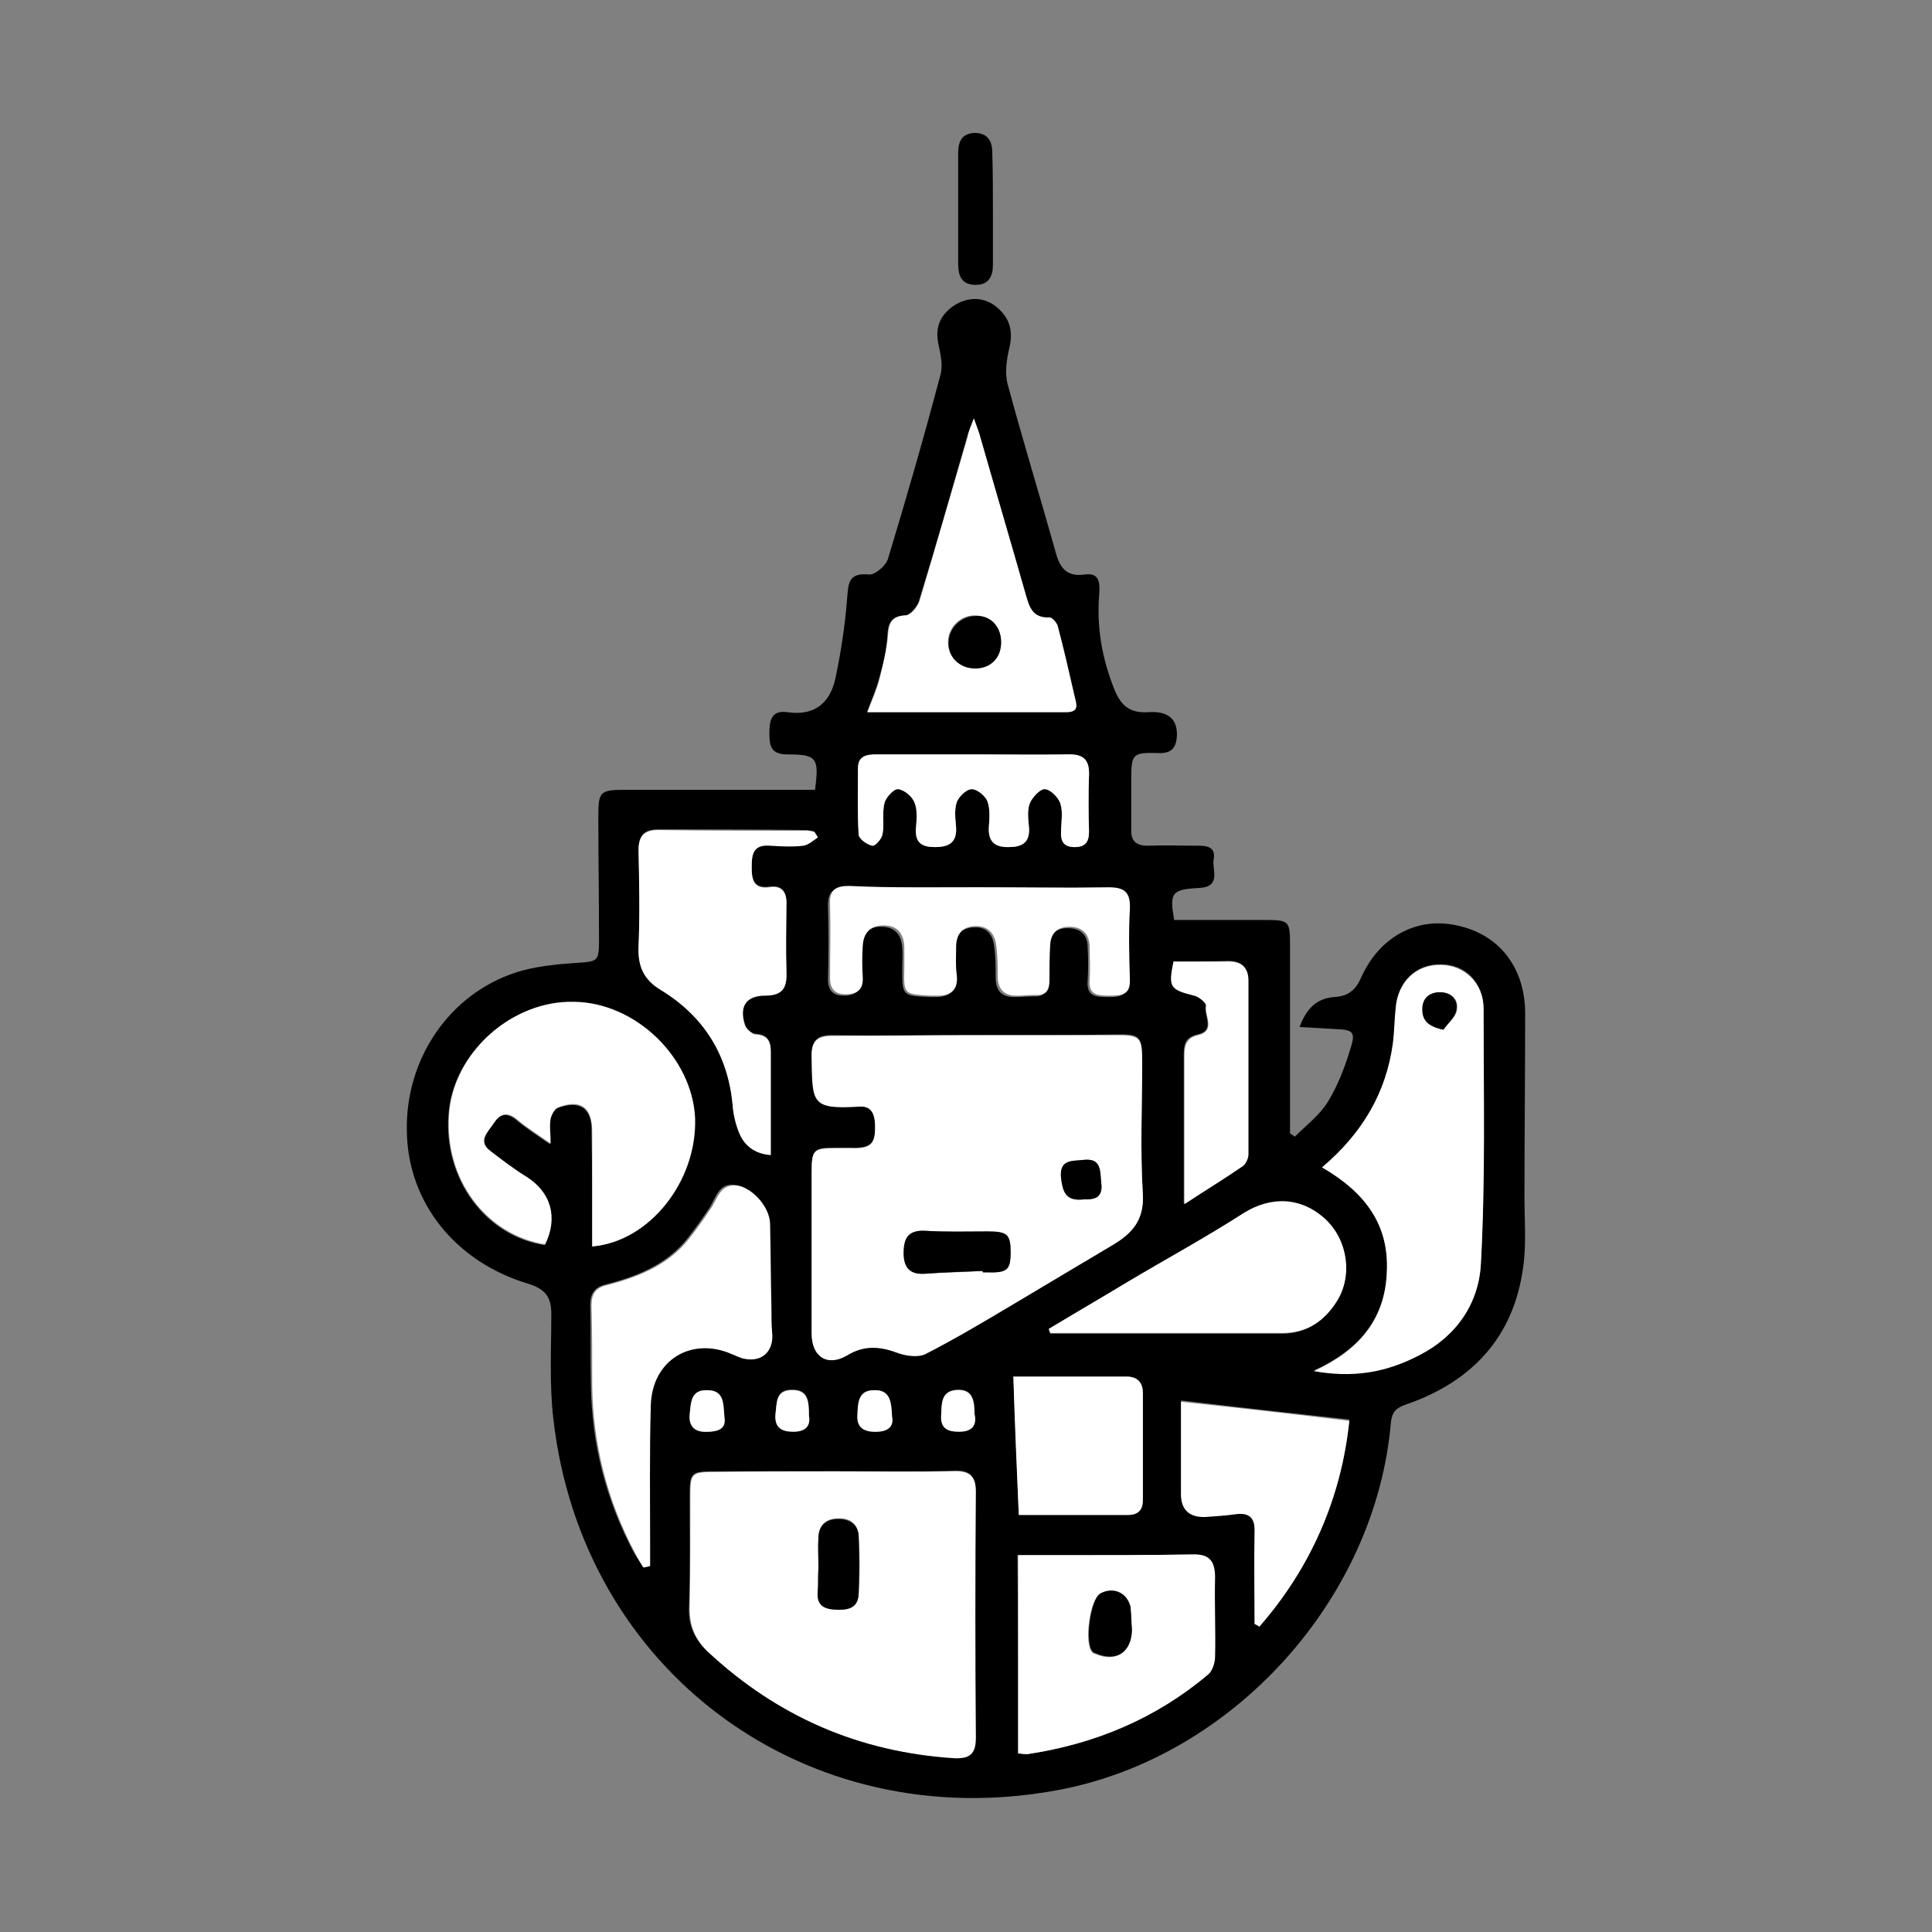
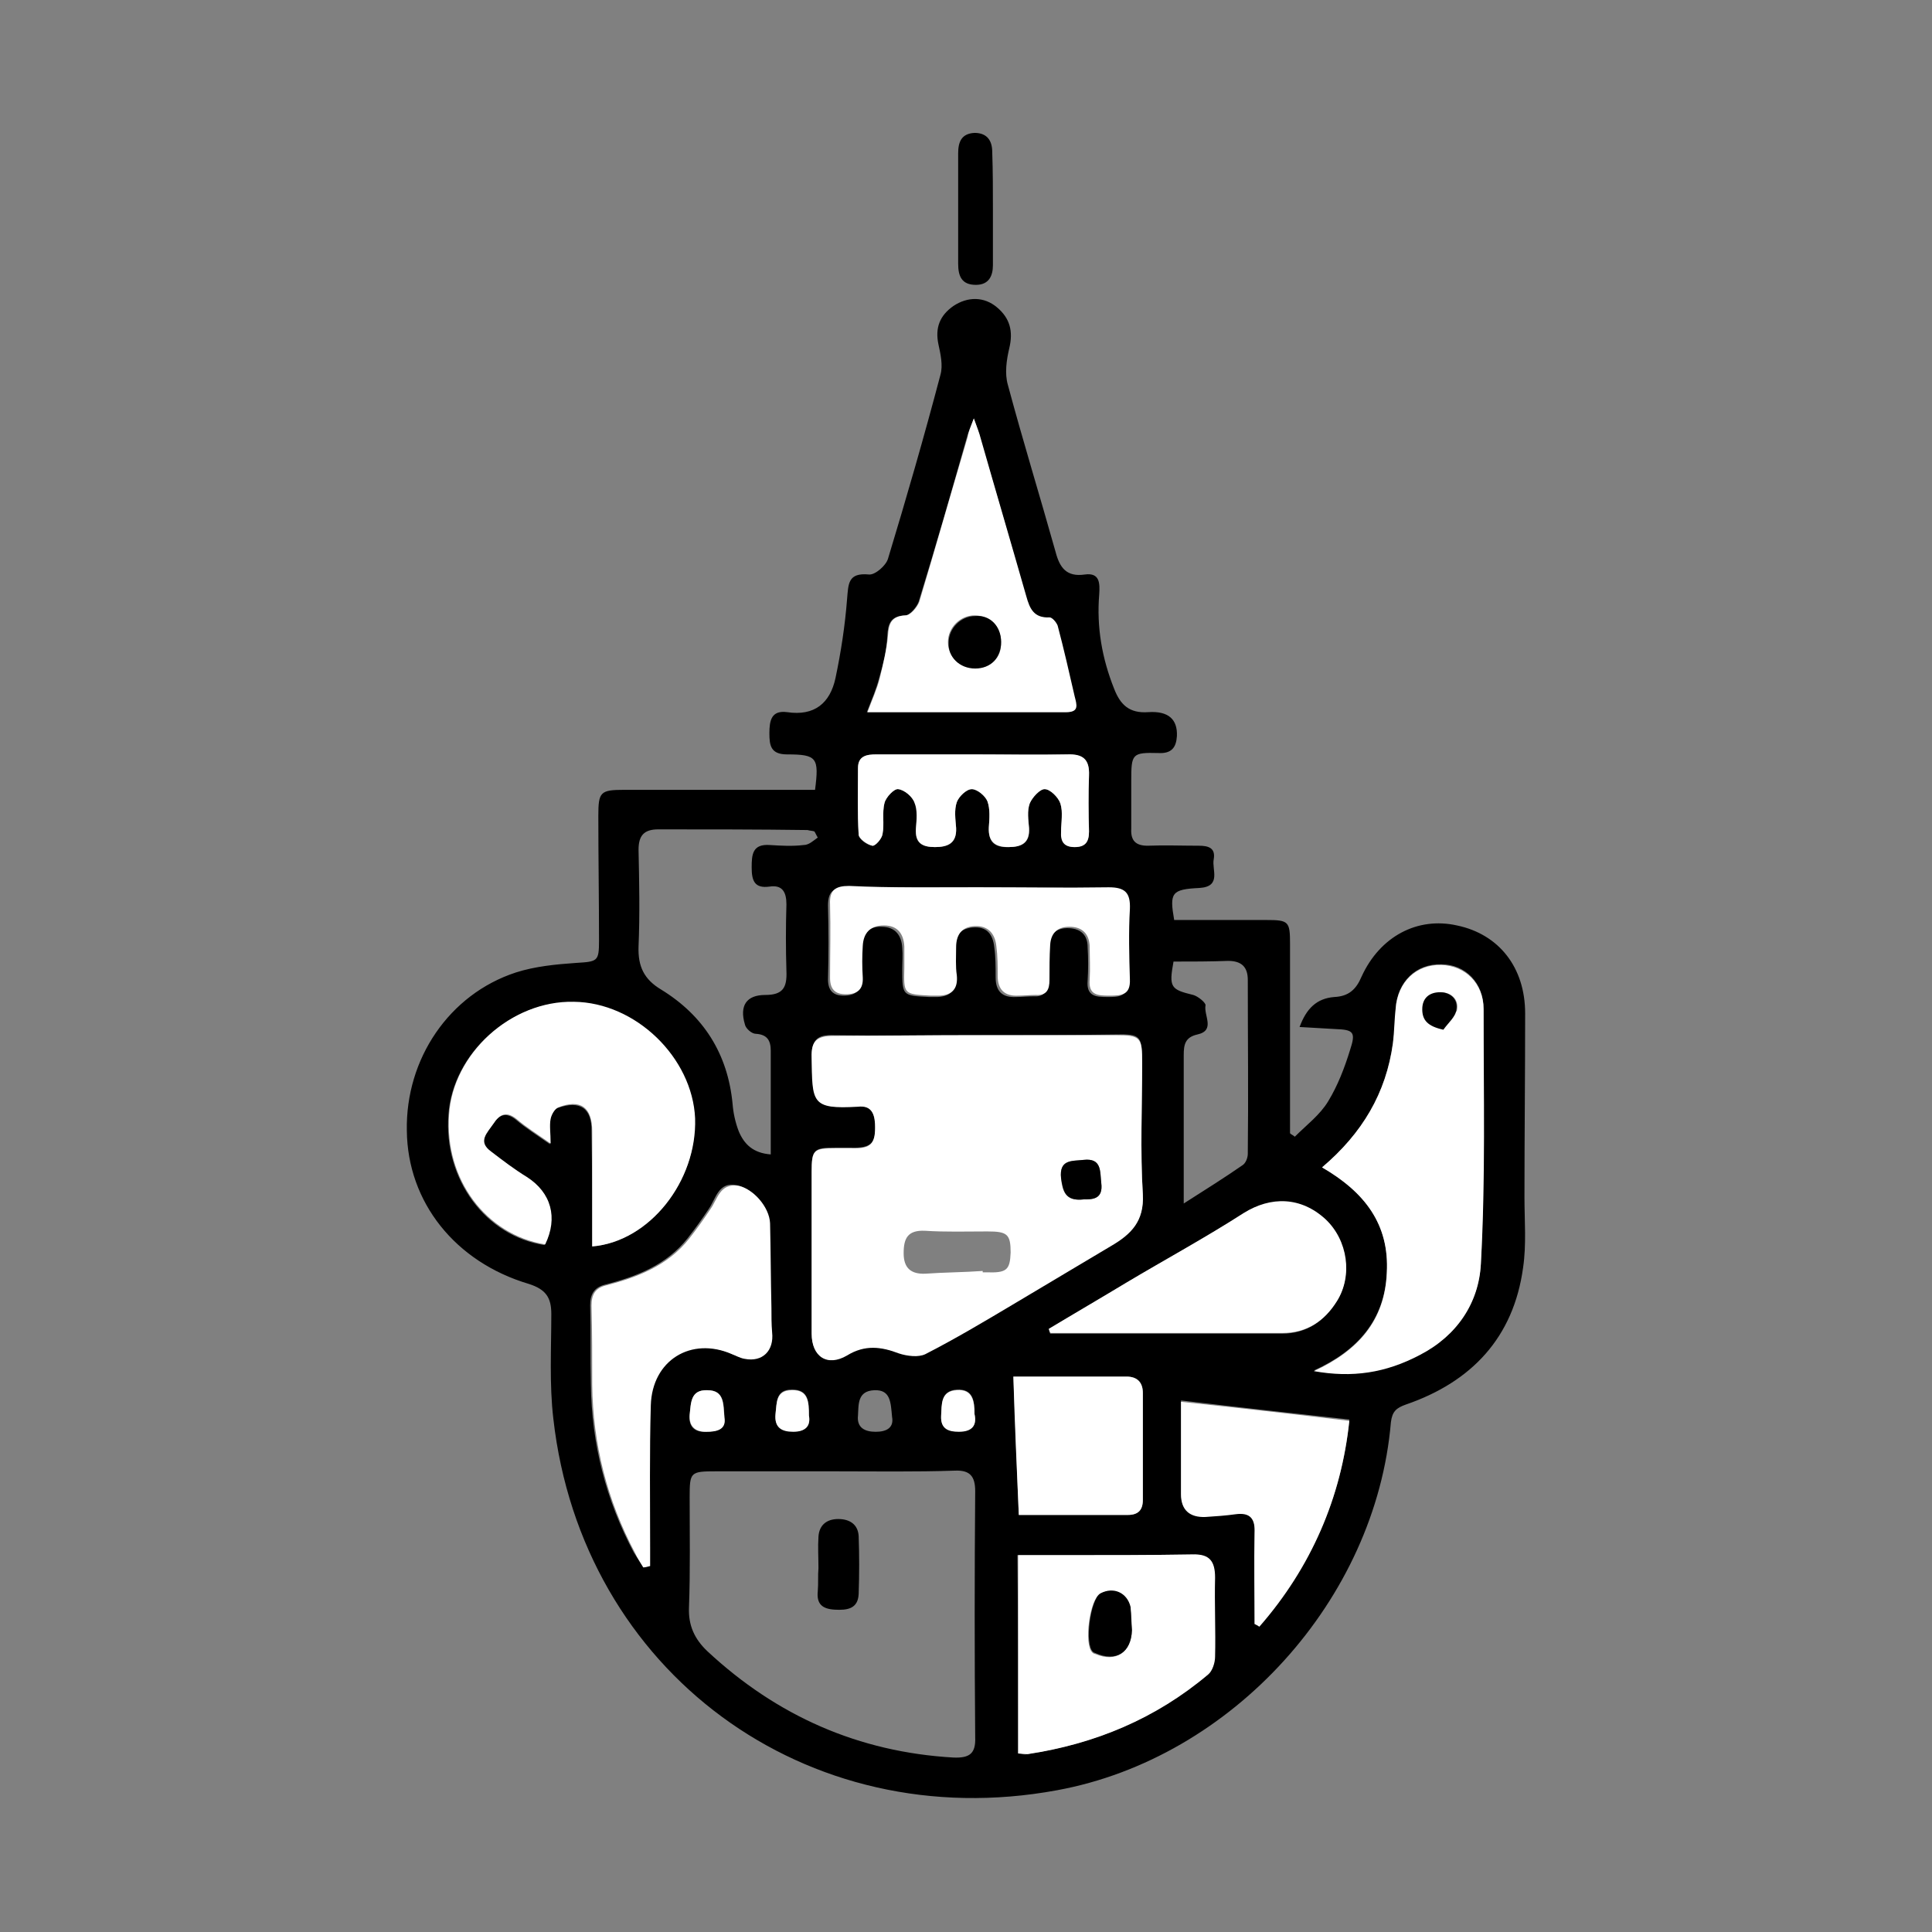
<svg xmlns="http://www.w3.org/2000/svg" data-bbox="59.695 19.5 164.105 244.344" viewBox="0 0 283.5 283.5" data-type="color">
  <rect x="0" y="0" width="283.5" height="283.5" fill="#808080" stroke="none" />
  <g>
    <path d="M119.6 115.9c.6-4.7.3-5.2-4.1-5.2-2.4 0-2.6-1.3-2.6-3.1 0-1.9.3-3.4 2.6-3.1 4 .6 6.3-1.3 7.1-5 .8-3.8 1.4-7.7 1.7-11.6.2-2.2.1-3.9 3.2-3.6.9.1 2.5-1.3 2.8-2.3 2.7-8.9 5.3-17.9 7.7-27 .4-1.4 0-3.1-.3-4.5-.5-2.4.2-4.2 2.2-5.6 2.1-1.4 4.5-1.4 6.4.2 1.9 1.6 2.4 3.5 1.8 6-.4 1.7-.7 3.7-.2 5.4 2.2 8.2 4.7 16.3 7 24.5.6 2.3 1.6 3.7 4.3 3.3 2.2-.3 2.2 1.3 2.1 2.9-.4 4.8.4 9.4 2.2 13.9.9 2.3 2.2 3.6 5 3.4 3-.2 4.3 1.1 4.2 3.5-.1 1.7-.8 2.6-2.7 2.5-3.9-.1-4 .1-4 4.1v7c-.1 1.8.7 2.5 2.4 2.5 2.5-.1 5 0 7.5 0 1.4 0 2.5.3 2.2 2-.3 1.5 1.2 4-2.1 4.2-4.1.2-4.4.7-3.7 4.7h13.5c3.3 0 3.5.2 3.5 3.5v27.8c.2.2.5.3.7.5 1.7-1.7 3.7-3.2 4.9-5.2 1.4-2.3 2.4-4.9 3.2-7.5.9-2.7.5-3-2.2-3.1-1.7-.1-3.4-.2-5.2-.3 1-2.7 2.5-4.2 5.1-4.4 2.1-.1 3.2-1.1 4-3 2.7-5.9 8.2-8.8 14-7.5 6.2 1.3 10 6.2 10 12.9 0 9-.1 18-.1 27 0 3.4.3 6.9-.2 10.3-1.4 10.3-7.6 16.8-17.2 20.1-1.4.5-2 1-2.2 2.6-2.2 26-23.3 49.3-49 54-36.8 6.8-69.7-17.4-73.9-54.5-.6-5.1-.3-10.3-.3-15.4 0-2.4-.8-3.6-3.3-4.4-10.8-3.2-17.8-12-17.9-22.5-.2-10.5 6.2-20 16-23.2 2.8-.9 5.9-1.2 8.8-1.4 3.2-.2 3.4-.2 3.4-3.3 0-6.1-.1-12.2-.1-18.3 0-3.5.3-3.8 3.8-3.8h28zm23.4 36c-6.9 0-13.8.1-20.6 0-2.4-.1-3.3.6-3.3 3.2.2 6.6 0 7.7 6.8 7.2 1.8-.1 2.4.9 2.5 2.5.2 2.9-.5 3.7-3.5 3.6h-2.3c-3.2 0-3.5.3-3.5 3.5v23.7c0 3.4 2.3 5 5.2 3.2 2.6-1.6 5-1.2 7.6-.3 1.2.4 2.9.7 3.9.1 4.3-2.2 8.5-4.8 12.7-7.2 4.9-2.9 9.7-5.8 14.6-8.7 2.9-1.7 4.8-3.6 4.6-7.5-.4-6.4-.1-12.9-.1-19.3 0-3.9-.2-4.2-4-4.1-6.8.1-13.7.1-20.6.1zm-20.6 64h-17.3c-3.8 0-3.9.1-3.9 3.8 0 5.4.1 10.8-.1 16.2-.1 2.6.8 4.6 2.7 6.4 10.2 9.5 22.2 14.8 36.1 15.6 2.4.1 3.3-.6 3.2-3-.1-12-.1-24 0-36.1 0-2.2-.8-3.1-3-3-5.8.2-11.8.1-17.7.1zm71.6-44.6c6.2 3.6 9.9 8.3 9.5 15.4-.3 7-4.3 11.5-10.7 14.4 5.6 1 10.5.3 15.6-2.4 5.4-2.8 8.6-7.6 8.9-13.3.6-12.4.4-24.9.4-37.4 0-3.8-2.7-6.5-6.2-6.5-3.7-.1-6.4 2.5-6.7 6.4-.1 1.7-.1 3.4-.4 5.1-1 7.4-4.5 13.3-10.4 18.3zM86.9 182.9c8.4-.7 15.4-9.6 15-18.7-.3-8.9-8.7-17-17.8-17.1-9.3-.2-17.7 7.6-18.3 16.5-.7 9.5 5.5 17.8 14.1 19.1 1.9-3.9.9-7.6-2.7-9.9-1.8-1.1-3.5-2.5-5.2-3.7-2-1.5-.5-2.8.3-4.1.9-1.4 1.9-1.9 3.4-.7 1.4 1.2 3 2.2 5 3.6 0-1.6-.1-2.6 0-3.6.1-.6.6-1.5 1.1-1.7 3.3-1.2 5.1 0 5 3.5.1 5.4.1 11 .1 16.8zm62.5 74.4c.6.1.9.2 1.3.1 9.9-1.5 18.8-5.2 26.5-11.7.6-.5 1-1.7 1-2.6.1-3.9-.1-7.7 0-11.6.1-2.4-.8-3.4-3.3-3.4-6.1.1-12.2.1-18.3.1h-7.3c.1 9.8.1 19.3.1 29.1zm-55-27.3c.3-.1.5-.2.8-.3V227c0-7-.1-13.9.1-20.9.2-6.6 5.9-10.1 11.9-7.5.6.3 1.3.6 1.9.7 2.7.5 4.4-1.2 4-3.9-.1-1.2-.1-2.4-.1-3.6-.1-4.1 0-8.2-.2-12.4-.1-2.4-2.5-5.1-4.7-5.5-2.7-.5-3 1.9-4.1 3.5-1 1.5-2 2.9-3.1 4.3-3.1 3.9-7.4 5.6-12.1 6.8-1.6.4-2.2 1.4-2.2 3 .1 3.9 0 7.7.1 11.6.1 8.7 2.2 17 6.3 24.7.6.9 1 1.6 1.4 2.2zM120 122.9c-.2-.3-.3-.6-.5-.9-.3-.1-.7-.1-1-.2-7.3-.1-14.6-.1-21.9-.1-2.1 0-2.9.9-2.9 3 .1 4.7.2 9.4 0 14.2-.1 2.9.8 4.8 3.3 6.3 6.2 3.8 9.8 9.4 10.5 16.8.1 1.3.4 2.7.9 4 .8 1.9 2.1 3.2 4.7 3.4v-15.2c0-1.5-.5-2.4-2.2-2.5-.6 0-1.5-.8-1.6-1.4-.8-2.7.2-4.3 3-4.3 2.6 0 3.2-1.1 3.1-3.5-.1-3.3-.1-6.5 0-9.8 0-1.8-.6-2.9-2.5-2.6-2.2.3-2.6-.9-2.6-2.8s.1-3.5 2.7-3.3c1.6.1 3.3.2 4.9 0 .8 0 1.4-.6 2.1-1.1zm22.9-61.5c-.5 1.3-.8 2-1 2.7-2.3 8.1-4.6 16.1-7.1 24.2-.3.8-1.3 2-2 2-2.1.1-2.5 1.2-2.6 3-.1 2.1-.6 4.2-1.2 6.2-.4 1.6-1.1 3.2-1.8 5h29.2c1.8 0 1.5-1.2 1.2-2.3-.8-3.5-1.6-6.9-2.5-10.4-.1-.5-.8-1.3-1.2-1.2-2.3.2-2.9-1.3-3.4-3.1-2.2-7.8-4.4-15.5-6.7-23.2-.1-.7-.4-1.5-.9-2.9zm11 133.6c.1.2.1.5.2.7h34c3.6 0 6.2-1.8 8-4.7 2.4-3.7 1.6-9-1.7-12-3.5-3.3-8-3.4-12-.9-5.6 3.6-11.5 6.8-17.2 10.2-3.7 2.2-7.5 4.5-11.3 6.7zm-10.3-64.8h-19.3c-2 0-2.8.6-2.8 2.7.1 3.6.1 7.2 0 10.8 0 1.6.7 2.4 2.3 2.4 1.7 0 2.6-.7 2.5-2.5-.1-1.5-.1-3.1 0-4.6.1-1.9 1.1-3.1 3.1-3 2 0 2.9 1.3 3 3.1.1 1 0 2.1 0 3.1 0 3.9 0 3.9 3.9 4.1h1.3c1.9-.1 2.8-1 2.5-3-.2-1.4-.1-2.7-.1-4.1 0-1.8.8-2.9 2.7-3.1 2.1-.2 3 1 3.2 2.9.2 1.4.2 2.9.2 4.4 0 2.1 1 3 3 2.9.9 0 1.7-.1 2.6-.1 1.6.1 2-.8 2-2.2 0-1.7 0-3.4.1-5.1.1-1.8 1.2-2.8 3.1-2.7 1.8.1 2.7 1.1 2.7 2.8.1 1.6.1 3.3 0 4.9-.2 2.3 1.2 2.4 2.9 2.4s3 0 3-2.4c-.1-3.4-.1-6.9 0-10.3.1-2.3-.7-3.2-3.1-3.2-6.1-.1-12.5-.2-18.8-.2zm40.5 108.1c.2.1.5.2.7.2 7.6-8.7 12.1-18.8 13.2-30.2-8.2-.9-16.3-1.8-24.7-2.8v13.6c0 2.3 1.3 3.5 3.6 3.3 1.5-.1 2.9-.2 4.4-.4 2.2-.3 2.9.7 2.8 2.8-.1 4.7 0 9.1 0 13.5zM148.7 202c.3 6.9.5 13.5.8 20.3h16c1.5 0 2.2-.7 2.2-2.2v-15.7c0-1.6-.8-2.4-2.4-2.4h-16.6zm-5.7-91.3h-14.4c-1.4 0-2.7.2-2.7 2 0 3.3-.1 6.5.1 9.8 0 .6 1.2 1.5 2 1.6.4.1 1.4-1 1.5-1.7.3-1.5-.1-3.1.3-4.6.2-.8 1.4-2.1 2-2 .9.1 2.1 1.1 2.4 2 .4 1.1.3 2.5.2 3.8-.2 2.1.9 2.7 2.8 2.7s3.2-.5 3.1-2.8c-.1-1.3-.3-2.7.1-3.8.3-.8 1.4-1.9 2.2-1.9.8 0 2 1 2.3 1.8.4 1.1.3 2.5.2 3.8-.1 2.1.8 3 2.9 2.9 1.9 0 3.2-.6 3-2.8-.1-1.2-.3-2.5.1-3.6.3-.9 1.4-2.2 2.2-2.1.8 0 2 1.2 2.3 2.1.4 1.2.2 2.7.1 4.1 0 1.5.5 2.3 2 2.3 1.6 0 2.1-.8 2.1-2.3 0-2.7-.1-5.5 0-8.2.1-2.4-.9-3.1-3.2-3.1H143zm29.2 30.4c-.7 3.8-.4 4.1 2.9 4.9.7.2 1.8 1.1 1.8 1.5-.3 1.5 1.5 3.7-1.2 4.3-1.8.4-2 1.5-2 3v21.8c3.3-2.1 6-3.8 8.6-5.6.5-.3.8-1.1.8-1.7.1-8.5 0-17 0-25.5 0-1.9-.9-2.8-2.9-2.8-2.6.1-5.3.1-8 .1zm-41.3 66.8c-.2-2.1-.2-4-2.6-3.9-2.5.1-2.3 2.1-2.4 3.7-.2 1.8 1 2.4 2.6 2.4s2.7-.6 2.4-2.2zm-24.6.1c-.1-2 0-4-2.5-4-2.5-.1-2.4 1.9-2.6 3.6-.2 1.7.7 2.6 2.4 2.5 1.5 0 3-.3 2.7-2.1zm36.7-.5c0-2-.2-3.7-2.6-3.6-2.4.2-2.2 2.2-2.3 3.8-.1 1.9 1.1 2.3 2.6 2.3 1.8.1 2.7-.7 2.3-2.5zm-24.3.2c0-2 0-3.8-2.5-3.8-2.4 0-2.2 1.9-2.4 3.5-.2 2 .9 2.6 2.6 2.6 1.7.1 2.6-.6 2.3-2.3z" fill="#000000" data-color="1" />
    <path d="M145.7 30.9v8c0 1.6-.6 2.9-2.5 2.9-2.1 0-2.6-1.3-2.6-3.1V22.5c0-1.7.5-2.9 2.4-3 1.9 0 2.6 1.2 2.6 2.8.1 2.9.1 5.7.1 8.6z" fill="#000000" data-color="1" />
    <path d="M143 151.9h20.6c3.8 0 4 .3 4 4.1 0 6.4-.3 12.9.1 19.3.2 3.9-1.7 5.8-4.6 7.5-4.9 2.9-9.7 5.8-14.6 8.7-4.2 2.5-8.4 5-12.7 7.2-1 .5-2.7.3-3.9-.1-2.6-1-5-1.3-7.6.3-2.9 1.7-5.2.2-5.2-3.2V172c0-3.3.3-3.5 3.5-3.5h2.3c3 .1 3.6-.7 3.5-3.6-.1-1.7-.7-2.7-2.5-2.5-6.9.4-6.7-.6-6.8-7.2-.1-2.5.8-3.2 3.3-3.2 6.9 0 13.7-.1 20.6-.1zm1.2 34.6v.2h.5c3 .1 3.5-.3 3.6-2.9 0-2.7-.5-3.1-3.4-3.1-3.1 0-6.2.1-9.2-.1-2.5-.1-3.1 1.1-3.1 3.3 0 2.1 1 3.1 3.2 3 2.8-.2 5.6-.2 8.4-.4zM159 176c1.3 0 2.9 0 2.6-2.4-.2-1.7.1-3.7-2.6-3.4-1.6.2-3.6-.2-3.3 2.7.2 1.9.6 3.4 3.3 3.1z" fill="#ffffff" data-color="2" />
-     <path d="M122.4 215.9c5.9 0 11.9.1 17.8 0 2.3 0 3 .9 3 3-.1 12-.1 24 0 36.1 0 2.4-.9 3.1-3.2 3-13.9-.9-25.9-6.1-36.1-15.6-1.9-1.8-2.7-3.8-2.7-6.4.1-5.4.1-10.8.1-16.2 0-3.7.1-3.8 3.9-3.8 5.7-.1 11.5-.1 17.2-.1zm-2.3 14.2c-.1 1.1 0 2.2-.1 3.3-.2 1.9.7 2.6 2.5 2.7 1.8.1 3.4-.1 3.5-2.3.2-2.8.2-5.7 0-8.5-.1-1.7-1.3-2.6-3-2.5-1.7 0-2.8.9-2.9 2.6-.1 1.6 0 3.2 0 4.7z" fill="#ffffff" data-color="2" />
-     <path d="M194 171.3c5.9-5 9.4-10.9 10.4-18.2.2-1.7.2-3.4.4-5.1.3-3.9 3-6.5 6.7-6.4 3.5.1 6.2 2.7 6.2 6.5 0 12.5.3 24.9-.4 37.4-.3 5.7-3.5 10.5-8.9 13.3-5.1 2.7-10 3.4-15.6 2.4 6.5-3 10.4-7.4 10.7-14.4.4-7.2-3.3-11.9-9.5-15.5zm17.8-20.2c.7-1 1.8-1.8 2-2.9.3-1.6-.9-2.6-2.4-2.6s-2.6.8-2.6 2.5c-.1 1.6.7 2.5 3 3z" fill="#ffffff" data-color="2" />
+     <path d="M194 171.3c5.9-5 9.4-10.9 10.4-18.2.2-1.7.2-3.4.4-5.1.3-3.9 3-6.5 6.7-6.4 3.5.1 6.2 2.7 6.2 6.5 0 12.5.3 24.9-.4 37.4-.3 5.7-3.5 10.5-8.9 13.3-5.1 2.7-10 3.4-15.6 2.4 6.5-3 10.4-7.4 10.7-14.4.4-7.2-3.3-11.9-9.5-15.5zm17.8-20.2c.7-1 1.8-1.8 2-2.9.3-1.6-.9-2.6-2.4-2.6c-.1 1.6.7 2.5 3 3z" fill="#ffffff" data-color="2" />
    <path d="M86.9 182.9V166c0-3.5-1.7-4.8-5-3.5-.5.2-1 1.1-1.1 1.7-.2 1 0 2 0 3.6-2-1.4-3.6-2.4-5-3.6-1.5-1.2-2.5-.7-3.4.7-.9 1.3-2.4 2.6-.3 4.1 1.7 1.3 3.4 2.6 5.2 3.7 3.6 2.3 4.6 6 2.7 9.9-8.7-1.4-14.8-9.6-14.1-19.1.6-8.9 9.1-16.7 18.3-16.5 9.1.1 17.4 8.2 17.8 17.1.3 9.2-6.7 18.1-15.1 18.8z" fill="#ffffff" data-color="2" />
    <path d="M149.4 257.3v-29.1h7.3c6.1 0 12.2 0 18.3-.1 2.5-.1 3.3 1 3.3 3.4-.1 3.9.1 7.7 0 11.6 0 .9-.4 2.1-1 2.6-7.7 6.5-16.6 10.2-26.5 11.7-.4 0-.8-.1-1.4-.1zm16.7-18.1c-.1-1.1 0-2.3-.3-3.3-.5-2.1-2.5-3-4.4-2-1.5.8-2.4 7.4-1.1 8.6.1.1.3.2.4.2 3 1.3 5.3-.2 5.4-3.5z" fill="#ffffff" data-color="2" />
    <path d="M94.4 230c-.4-.7-.9-1.4-1.2-2.1-4.1-7.7-6.2-16-6.3-24.7 0-3.9 0-7.7-.1-11.6 0-1.6.5-2.6 2.2-3 4.6-1.2 9-2.9 12.1-6.8 1.1-1.4 2.1-2.8 3.1-4.3 1.1-1.5 1.4-3.9 4.1-3.5 2.2.4 4.6 3.1 4.7 5.5.1 4.1.1 8.2.2 12.4 0 1.2 0 2.4.1 3.6.3 2.7-1.4 4.4-4 3.9-.7-.1-1.3-.5-1.9-.7-6-2.6-11.7.9-11.9 7.5-.2 6.9-.1 13.9-.1 20.9v2.7c-.4.1-.7.2-1 .2z" fill="#ffffff" data-color="2" />
-     <path d="M120 122.9c-.7.4-1.4 1.1-2.1 1.2-1.6.2-3.3.1-4.9 0-2.6-.2-2.7 1.4-2.7 3.3 0 1.8.4 3.1 2.6 2.8 2-.3 2.6.9 2.5 2.6 0 3.3-.1 6.5 0 9.8.1 2.3-.5 3.5-3.1 3.5-2.8 0-3.9 1.6-3 4.3.2.6 1.1 1.4 1.6 1.4 1.7.1 2.2 1 2.2 2.5v15.2c-2.6-.2-4-1.6-4.7-3.4-.5-1.3-.8-2.6-.9-4-.7-7.4-4.3-13-10.5-16.8-2.5-1.5-3.4-3.4-3.3-6.3.2-4.7.1-9.4 0-14.2 0-2.1.8-3 2.9-3 7.3.1 14.6.1 21.9.1.3 0 .7.1 1 .2.2.3.4.5.5.8z" fill="#ffffff" data-color="2" />
    <path d="M142.9 61.4c.5 1.4.8 2.1 1 2.9 2.2 7.7 4.5 15.5 6.7 23.2.5 1.8 1.1 3.2 3.4 3.1.4 0 1 .7 1.2 1.2.9 3.4 1.7 6.9 2.5 10.4.3 1.2.7 2.3-1.2 2.3h-29.2c.7-1.9 1.4-3.4 1.8-5 .5-2.1 1-4.1 1.2-6.2.1-1.8.5-2.9 2.6-3 .7 0 1.7-1.2 2-2 2.4-8 4.7-16.1 7.1-24.2.1-.7.4-1.4.9-2.7zm4 32.8c0-2.2-1.7-3.9-3.9-3.9-2.1 0-3.9 1.8-3.9 3.9 0 2.2 1.7 3.8 3.9 3.8 2.4.1 4-1.5 3.9-3.8z" fill="#ffffff" data-color="2" />
    <path d="M153.9 195c3.8-2.3 7.6-4.5 11.4-6.8 5.7-3.4 11.6-6.6 17.2-10.2 4-2.5 8.4-2.4 12 .9 3.3 3.1 4 8.3 1.7 12-1.8 2.9-4.4 4.7-8 4.7h-34c-.2-.1-.2-.3-.3-.6z" fill="#ffffff" data-color="2" />
    <path d="M143.6 130.2c6.4 0 12.7.1 19.1 0 2.4 0 3.2.8 3.1 3.2-.2 3.4-.1 6.9 0 10.3.1 2.3-1.2 2.4-3 2.4s-3.1-.1-2.9-2.4c.1-1.6 0-3.3 0-4.9-.1-1.7-1-2.7-2.7-2.8-1.9-.1-3 .8-3.1 2.7-.1 1.7-.1 3.4-.1 5.1 0 1.4-.4 2.3-2 2.2-.9 0-1.7.1-2.6.1-2 .1-3-.9-3-2.9 0-1.5 0-2.9-.2-4.4-.2-1.8-1.2-3-3.2-2.9-1.9.1-2.7 1.3-2.7 3.1 0 1.4-.1 2.8.1 4.1.2 2-.7 2.9-2.5 3h-1.3c-4-.2-4-.2-3.9-4.1v-3.1c-.1-1.9-1-3.1-3-3.1s-3 1.1-3.1 3c-.1 1.5-.1 3.1 0 4.6.1 1.8-.8 2.5-2.5 2.5-1.6 0-2.3-.8-2.3-2.4 0-3.6.1-7.2 0-10.8-.1-2.1.8-2.7 2.8-2.7 6.1.3 12.5.2 19 .2z" fill="#ffffff" data-color="2" />
    <path d="M184.1 238.3c0-4.4-.1-8.9 0-13.3.1-2.1-.6-3.1-2.8-2.8-1.4.2-2.9.3-4.4.4-2.3.1-3.6-1-3.6-3.3v-13.6c8.5.9 16.5 1.8 24.7 2.8-1.2 11.3-5.6 21.5-13.2 30.2-.3-.2-.5-.3-.7-.4z" fill="#ffffff" data-color="2" />
    <path d="M148.7 202h16.6c1.6 0 2.4.9 2.4 2.4v15.7c0 1.5-.7 2.2-2.2 2.2h-16c-.3-6.8-.6-13.4-.8-20.3z" fill="#ffffff" data-color="2" />
    <path d="M143 110.7c4.6 0 9.1.1 13.6 0 2.3-.1 3.3.7 3.2 3.1-.1 2.7-.1 5.5 0 8.2 0 1.5-.5 2.3-2.1 2.3s-2.1-.8-2-2.3c0-1.4.3-2.8-.1-4.1-.3-.9-1.5-2.1-2.3-2.1-.7 0-1.8 1.2-2.2 2.1-.4 1.1-.2 2.4-.1 3.6.1 2.2-1.1 2.8-3 2.8-2 0-3-.8-2.9-2.9.1-1.3.2-2.7-.2-3.8-.3-.8-1.5-1.8-2.3-1.8-.8 0-1.9 1.1-2.2 1.9-.4 1.2-.2 2.5-.1 3.8.1 2.2-1.2 2.8-3.1 2.8-1.9 0-2.9-.6-2.8-2.7.1-1.3.3-2.7-.2-3.8-.3-.9-1.5-1.9-2.4-2-.6-.1-1.8 1.2-2 2-.4 1.5 0 3.1-.3 4.6-.1.7-1.1 1.8-1.5 1.7-.8-.2-1.9-1-2-1.6-.2-3.2-.1-6.5-.1-9.8 0-1.8 1.3-2 2.7-2H143z" fill="#ffffff" data-color="2" />
-     <path d="M172.2 141.1h8.1c1.9 0 2.9.9 2.9 2.8v25.5c0 .6-.4 1.4-.8 1.7-2.6 1.8-5.4 3.5-8.6 5.6v-21.8c0-1.5.3-2.6 2-3 2.7-.6.9-2.9 1.2-4.3.1-.4-1.1-1.4-1.8-1.5-3.5-.9-3.8-1.2-3-5z" fill="#ffffff" data-color="2" />
-     <path d="M130.9 207.9c.3 1.6-.8 2.2-2.5 2.2-1.6 0-2.7-.6-2.6-2.4.1-1.6 0-3.7 2.4-3.7 2.5-.1 2.6 1.8 2.7 3.9z" fill="#ffffff" data-color="2" />
    <path d="M106.3 208c.3 1.8-1.1 2.1-2.7 2.1-1.7 0-2.5-.9-2.4-2.5.2-1.7.1-3.7 2.6-3.6 2.5 0 2.3 2 2.5 4z" fill="#ffffff" data-color="2" />
    <path d="M143 207.5c.4 1.8-.5 2.6-2.3 2.6-1.5 0-2.7-.4-2.6-2.3.1-1.7-.1-3.7 2.3-3.8 2.3-.2 2.6 1.6 2.6 3.5z" fill="#ffffff" data-color="2" />
    <path d="M118.7 207.7c.3 1.6-.6 2.4-2.3 2.4-1.7 0-2.8-.6-2.6-2.6.2-1.6 0-3.5 2.4-3.5 2.4-.1 2.5 1.8 2.5 3.7z" fill="#ffffff" data-color="2" />
-     <path d="M144.2 186.5c-2.8.1-5.6.2-8.4.4-2.2.2-3.2-.8-3.2-3 0-2.1.6-3.4 3.1-3.3 3.1.2 6.1.1 9.2.1 2.9 0 3.4.4 3.4 3.1 0 2.6-.5 3-3.6 2.9h-.5v-.2z" fill="#000000" data-color="1" />
    <path d="M159 176c-2.7.3-3-1.2-3.3-3.1-.3-2.8 1.6-2.5 3.3-2.7 2.7-.3 2.4 1.7 2.6 3.4.3 2.4-1.3 2.4-2.6 2.4z" fill="#000000" data-color="1" />
    <path d="M120.1 230.1c0-1.5-.1-3.1 0-4.6.1-1.7 1.2-2.6 2.9-2.6s2.9.8 3 2.5c.1 2.8.1 5.6 0 8.5-.1 2.2-1.7 2.4-3.5 2.3-1.8-.1-2.7-.8-2.5-2.7.1-1.2 0-2.3.1-3.4z" fill="#000000" data-color="1" />
    <path d="M211.8 151.1c-2.3-.5-3.1-1.4-3.1-3 0-1.7 1.1-2.5 2.6-2.5 1.6 0 2.7 1.1 2.4 2.6-.1 1-1.2 1.9-1.9 2.9z" fill="#000000" data-color="1" />
    <path d="M166.1 239.2c-.1 3.3-2.3 4.7-5.3 3.4-.2-.1-.3-.1-.4-.2-1.3-1.1-.4-7.8 1.1-8.6 1.9-1 3.9-.1 4.4 2 .1 1.2.1 2.3.2 3.4z" fill="#000000" data-color="1" />
    <path d="M146.9 94.2c0 2.3-1.5 3.9-3.8 3.9s-4-1.7-3.9-3.8c0-2.1 1.8-3.9 3.9-3.9 2.2-.2 3.8 1.5 3.8 3.8z" fill="#000000" data-color="1" />
  </g>
</svg>